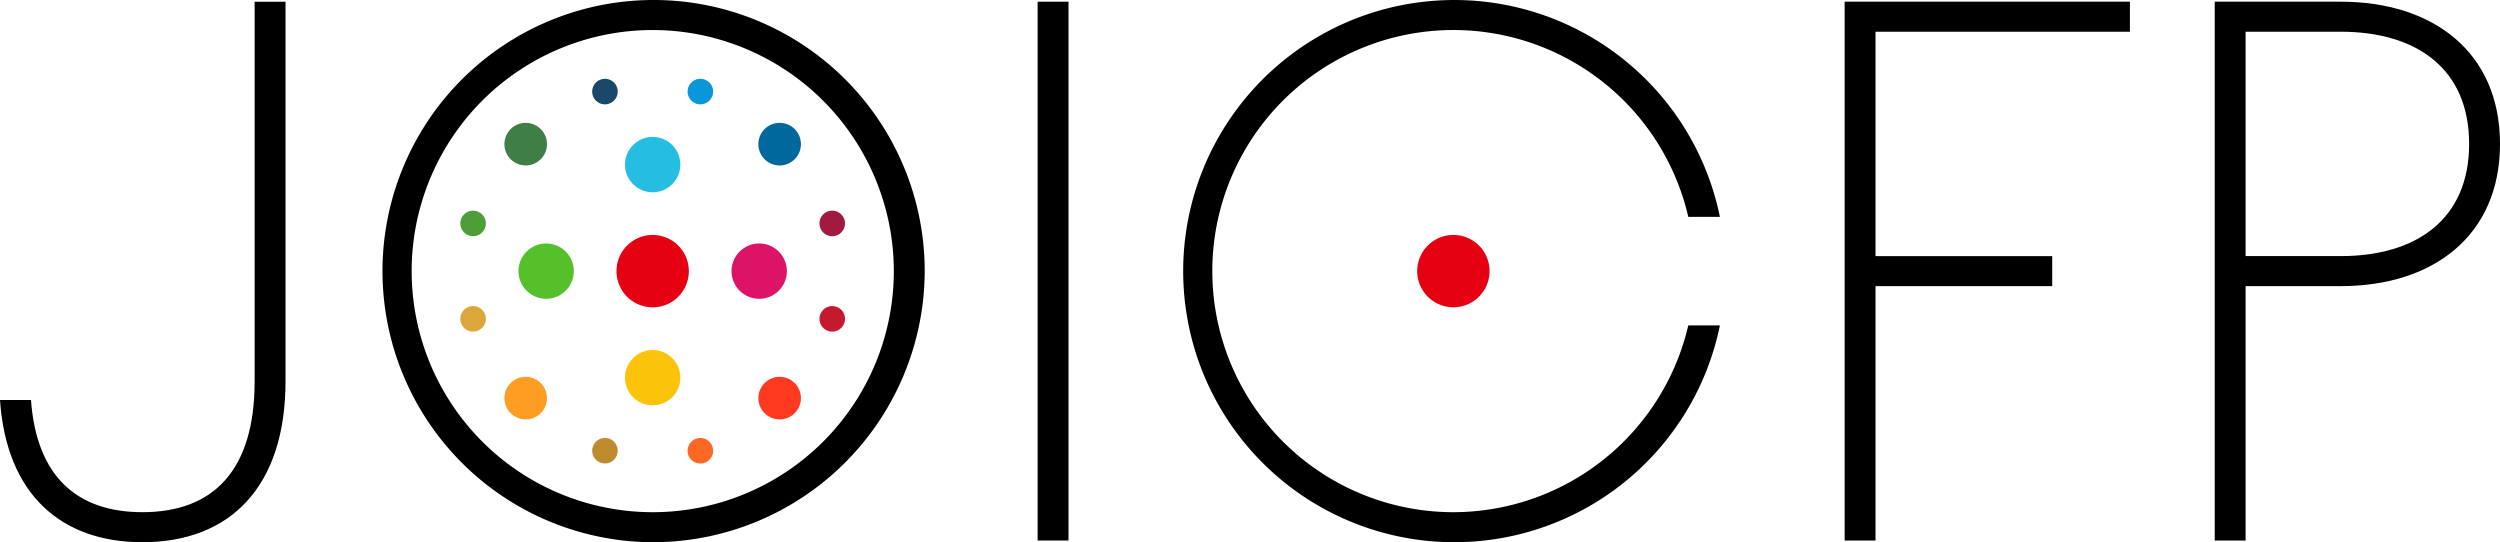
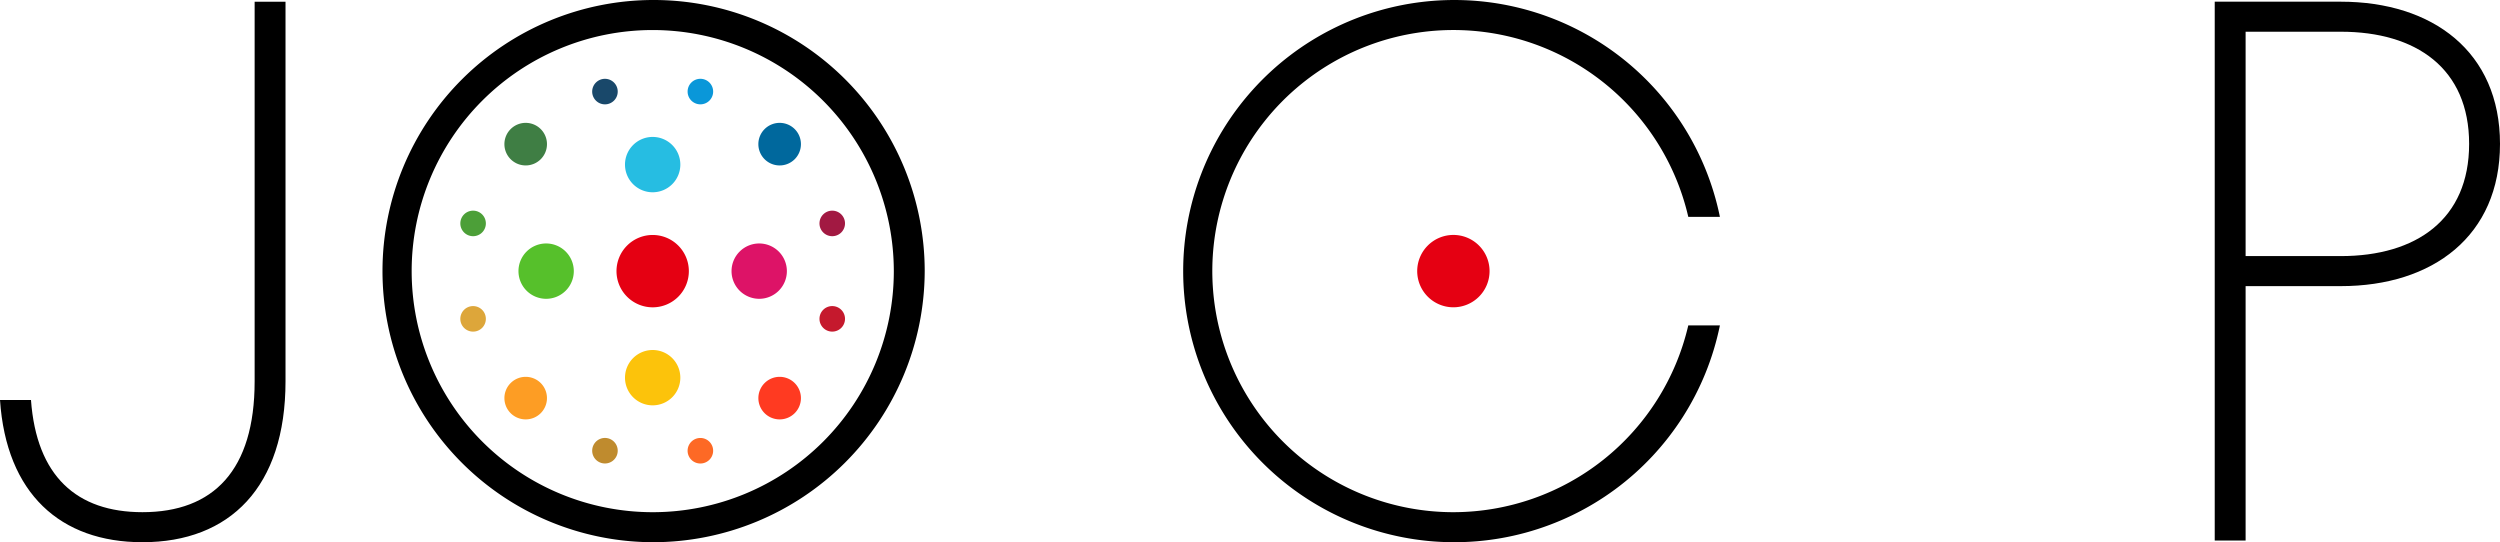
<svg xmlns="http://www.w3.org/2000/svg" width="600" height="130.132" viewBox="0 0 600 130.132">
  <g id="グループ_311" data-name="グループ 311" transform="translate(-659.744 -3725.724)">
    <g id="グループ_309" data-name="グループ 309">
-       <rect id="長方形_128" data-name="長方形 128" width="7.411" height="129.315" transform="translate(908.773 3726.132)" />
      <path id="パス_7590" data-name="パス 7590" d="M816.4,3855.856a65.066,65.066,0,1,1,65.274-65.063A65.241,65.241,0,0,1,816.4,3855.856Zm0-122.924a57.859,57.859,0,1,0,57.861,57.861A57.924,57.924,0,0,0,816.4,3732.932Z" />
      <path id="パス_7591" data-name="パス 7591" d="M1198.69,3855.448h-7.412V3726.13l30.256,0c22.083,0,38.21,12.047,38.21,34.131s-16.127,34.134-38.21,34.134l-22.844,0Zm0-68.261,22.844,0c18.112,0,30.8-8.81,30.8-26.926s-12.686-26.923-30.8-26.923l-22.844,0Z" />
-       <path id="パス_7592" data-name="パス 7592" d="M1170.923,3733.34v-7.208h-68.465v129.315h7.411V3794.4h42.409v-7.207h-42.409V3733.34Z" />
      <g id="グループ_307" data-name="グループ 307">
        <path id="パス_7593" data-name="パス 7593" d="M1008.572,3848.649a57.859,57.859,0,1,1,56.361-70.881h7.588a65.065,65.065,0,1,0,0,26.047h-7.588A57.943,57.943,0,0,1,1008.572,3848.649Z" />
      </g>
      <g id="グループ_308" data-name="グループ 308">
        <path id="パス_7594" data-name="パス 7594" d="M720.857,3726.138l0,91.1c0,21.373-9.9,31.409-26.923,31.409-15.78,0-25.424-8.64-26.753-26.919h-7.434c1.505,22.422,14.468,34.128,34.187,34.128,20.993,0,34.335-13.269,34.335-38.618l0-91.1Z" />
      </g>
    </g>
    <path id="パス_7595" data-name="パス 7595" d="M1017.238,3790.79a8.682,8.682,0,1,1-8.681-8.681A8.68,8.68,0,0,1,1017.238,3790.79Z" fill="#e50012" />
    <g id="グループ_310" data-name="グループ 310">
      <path id="パス_7596" data-name="パス 7596" d="M856.42,3802.246a3.064,3.064,0,1,0,3.065-3.063A3.058,3.058,0,0,0,856.42,3802.246Z" fill="#c5192d" />
      <path id="パス_7597" data-name="パス 7597" d="M856.419,3779.346a3.064,3.064,0,1,0,3.064-3.063A3.064,3.064,0,0,0,856.419,3779.346Z" fill="#a21942" />
      <path id="パス_7598" data-name="パス 7598" d="M770.222,3802.249a3.064,3.064,0,1,0,3.062-3.063A3.067,3.067,0,0,0,770.222,3802.249Z" fill="#dda63a" />
      <path id="パス_7599" data-name="パス 7599" d="M770.224,3779.346a3.064,3.064,0,1,0,3.06-3.063A3.061,3.061,0,0,0,770.224,3779.346Z" fill="#4c9f38" />
      <path id="パス_7600" data-name="パス 7600" d="M809.744,3816.368a6.64,6.64,0,1,0,6.642-6.642A6.641,6.641,0,0,0,809.744,3816.368Z" fill="#fcc30b" />
      <path id="パス_7601" data-name="パス 7601" d="M825.067,3790.8a8.682,8.682,0,1,0-8.683,8.681A8.678,8.678,0,0,0,825.067,3790.8Z" fill="#e50012" />
      <path id="パス_7602" data-name="パス 7602" d="M809.743,3765.229a6.641,6.641,0,1,0,6.643-6.641A6.637,6.637,0,0,0,809.743,3765.229Z" fill="#26bde2" />
      <path id="パス_7603" data-name="パス 7603" d="M785.908,3816.165a5.107,5.107,0,1,0,5.108,5.107A5.106,5.106,0,0,0,785.908,3816.165Z" fill="#fd9d24" />
      <path id="パス_7604" data-name="パス 7604" d="M785.908,3765.429a5.109,5.109,0,1,0-5.107-5.11A5.11,5.11,0,0,0,785.908,3765.429Z" fill="#3f7e44" />
      <path id="パス_7605" data-name="パス 7605" d="M846.861,3826.379a5.107,5.107,0,1,0-5.107-5.107A5.1,5.1,0,0,0,846.861,3826.379Z" fill="#ff3a21" />
      <path id="パス_7606" data-name="パス 7606" d="M846.861,3755.212a5.109,5.109,0,1,0,5.107,5.107A5.1,5.1,0,0,0,846.861,3755.212Z" fill="#00689d" />
      <path id="パス_7607" data-name="パス 7607" d="M841.952,3797.437a6.64,6.64,0,1,0-6.639-6.641A6.645,6.645,0,0,0,841.952,3797.437Z" fill="#dd1367" />
      <path id="パス_7608" data-name="パス 7608" d="M790.812,3797.437a6.64,6.64,0,1,0-6.635-6.644A6.644,6.644,0,0,0,790.812,3797.437Z" fill="#56c02b" />
      <path id="パス_7609" data-name="パス 7609" d="M824.771,3747.7a3.065,3.065,0,1,0,3.063-3.063A3.061,3.061,0,0,0,824.771,3747.7Z" fill="#0a97d9" />
      <path id="パス_7610" data-name="パス 7610" d="M801.868,3747.7a3.065,3.065,0,1,0,3.066-3.06A3.071,3.071,0,0,0,801.868,3747.7Z" fill="#19486a" />
      <path id="パス_7611" data-name="パス 7611" d="M824.768,3833.9a3.065,3.065,0,1,0,3.065-3.063A3.07,3.07,0,0,0,824.768,3833.9Z" fill="#fd6925" />
      <path id="パス_7612" data-name="パス 7612" d="M804.934,3836.959a3.064,3.064,0,1,0-3.064-3.063A3.064,3.064,0,0,0,804.934,3836.959Z" fill="#bf8b2e" />
    </g>
  </g>
</svg>